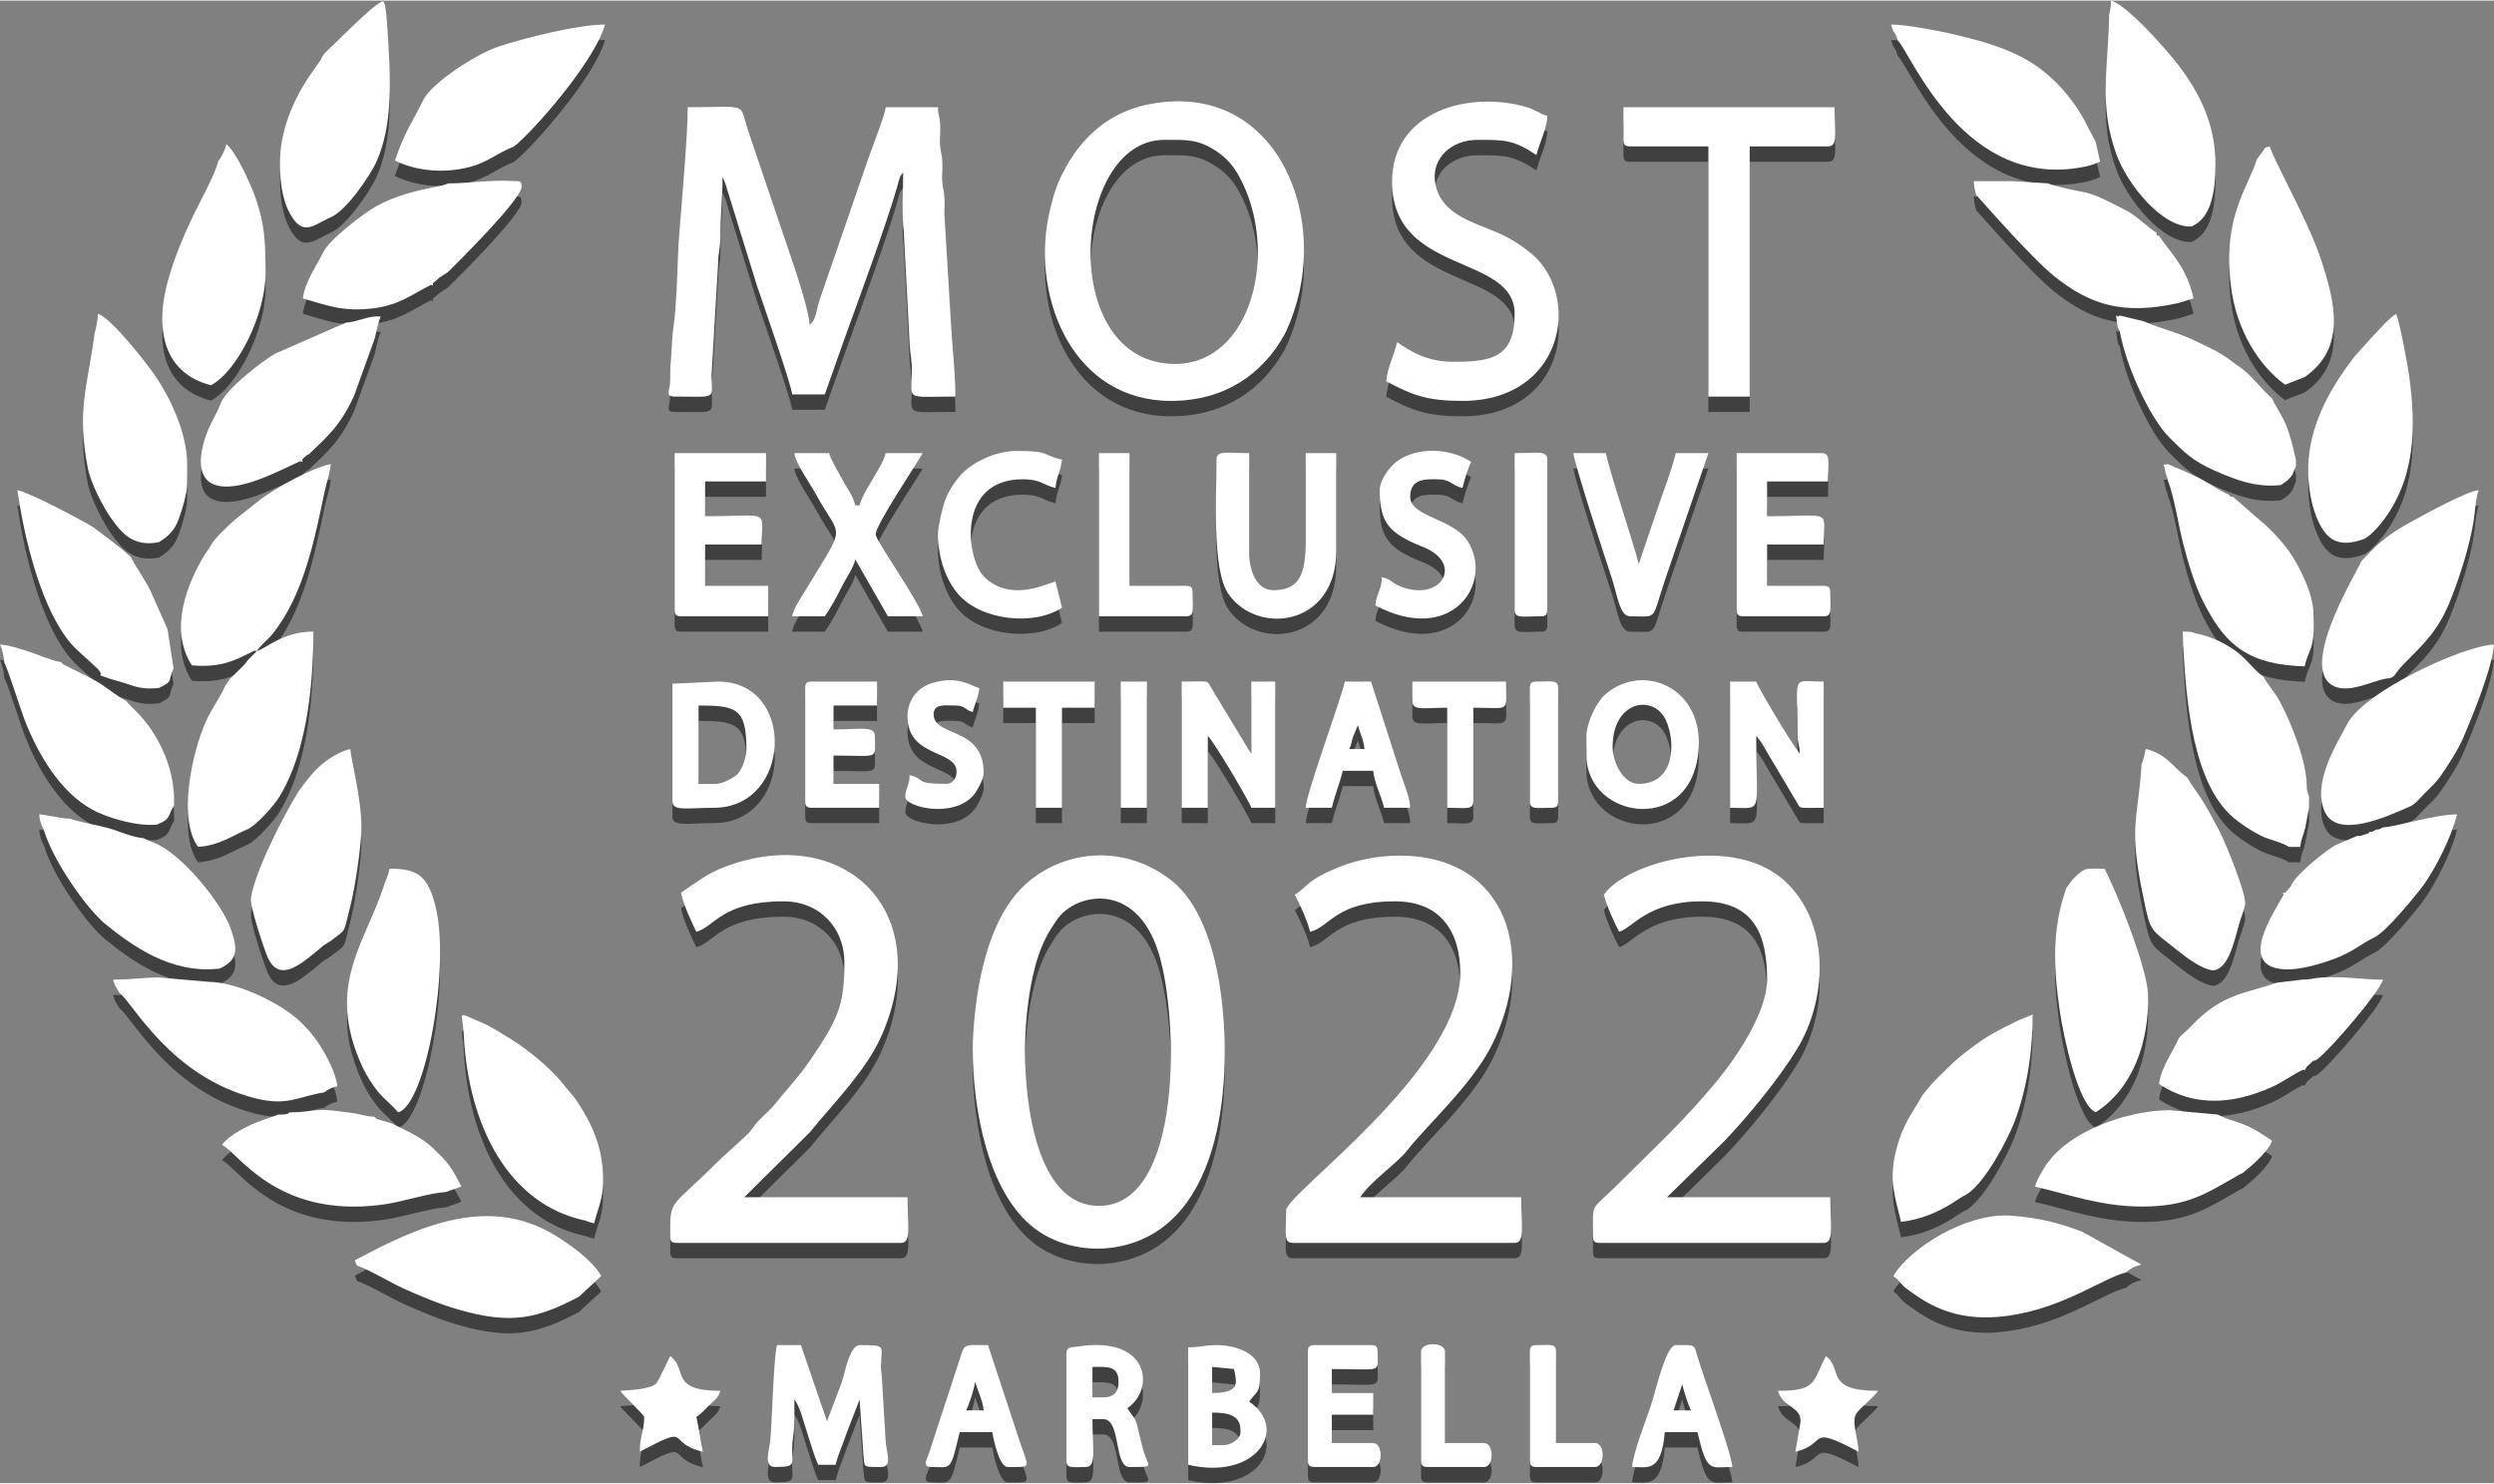
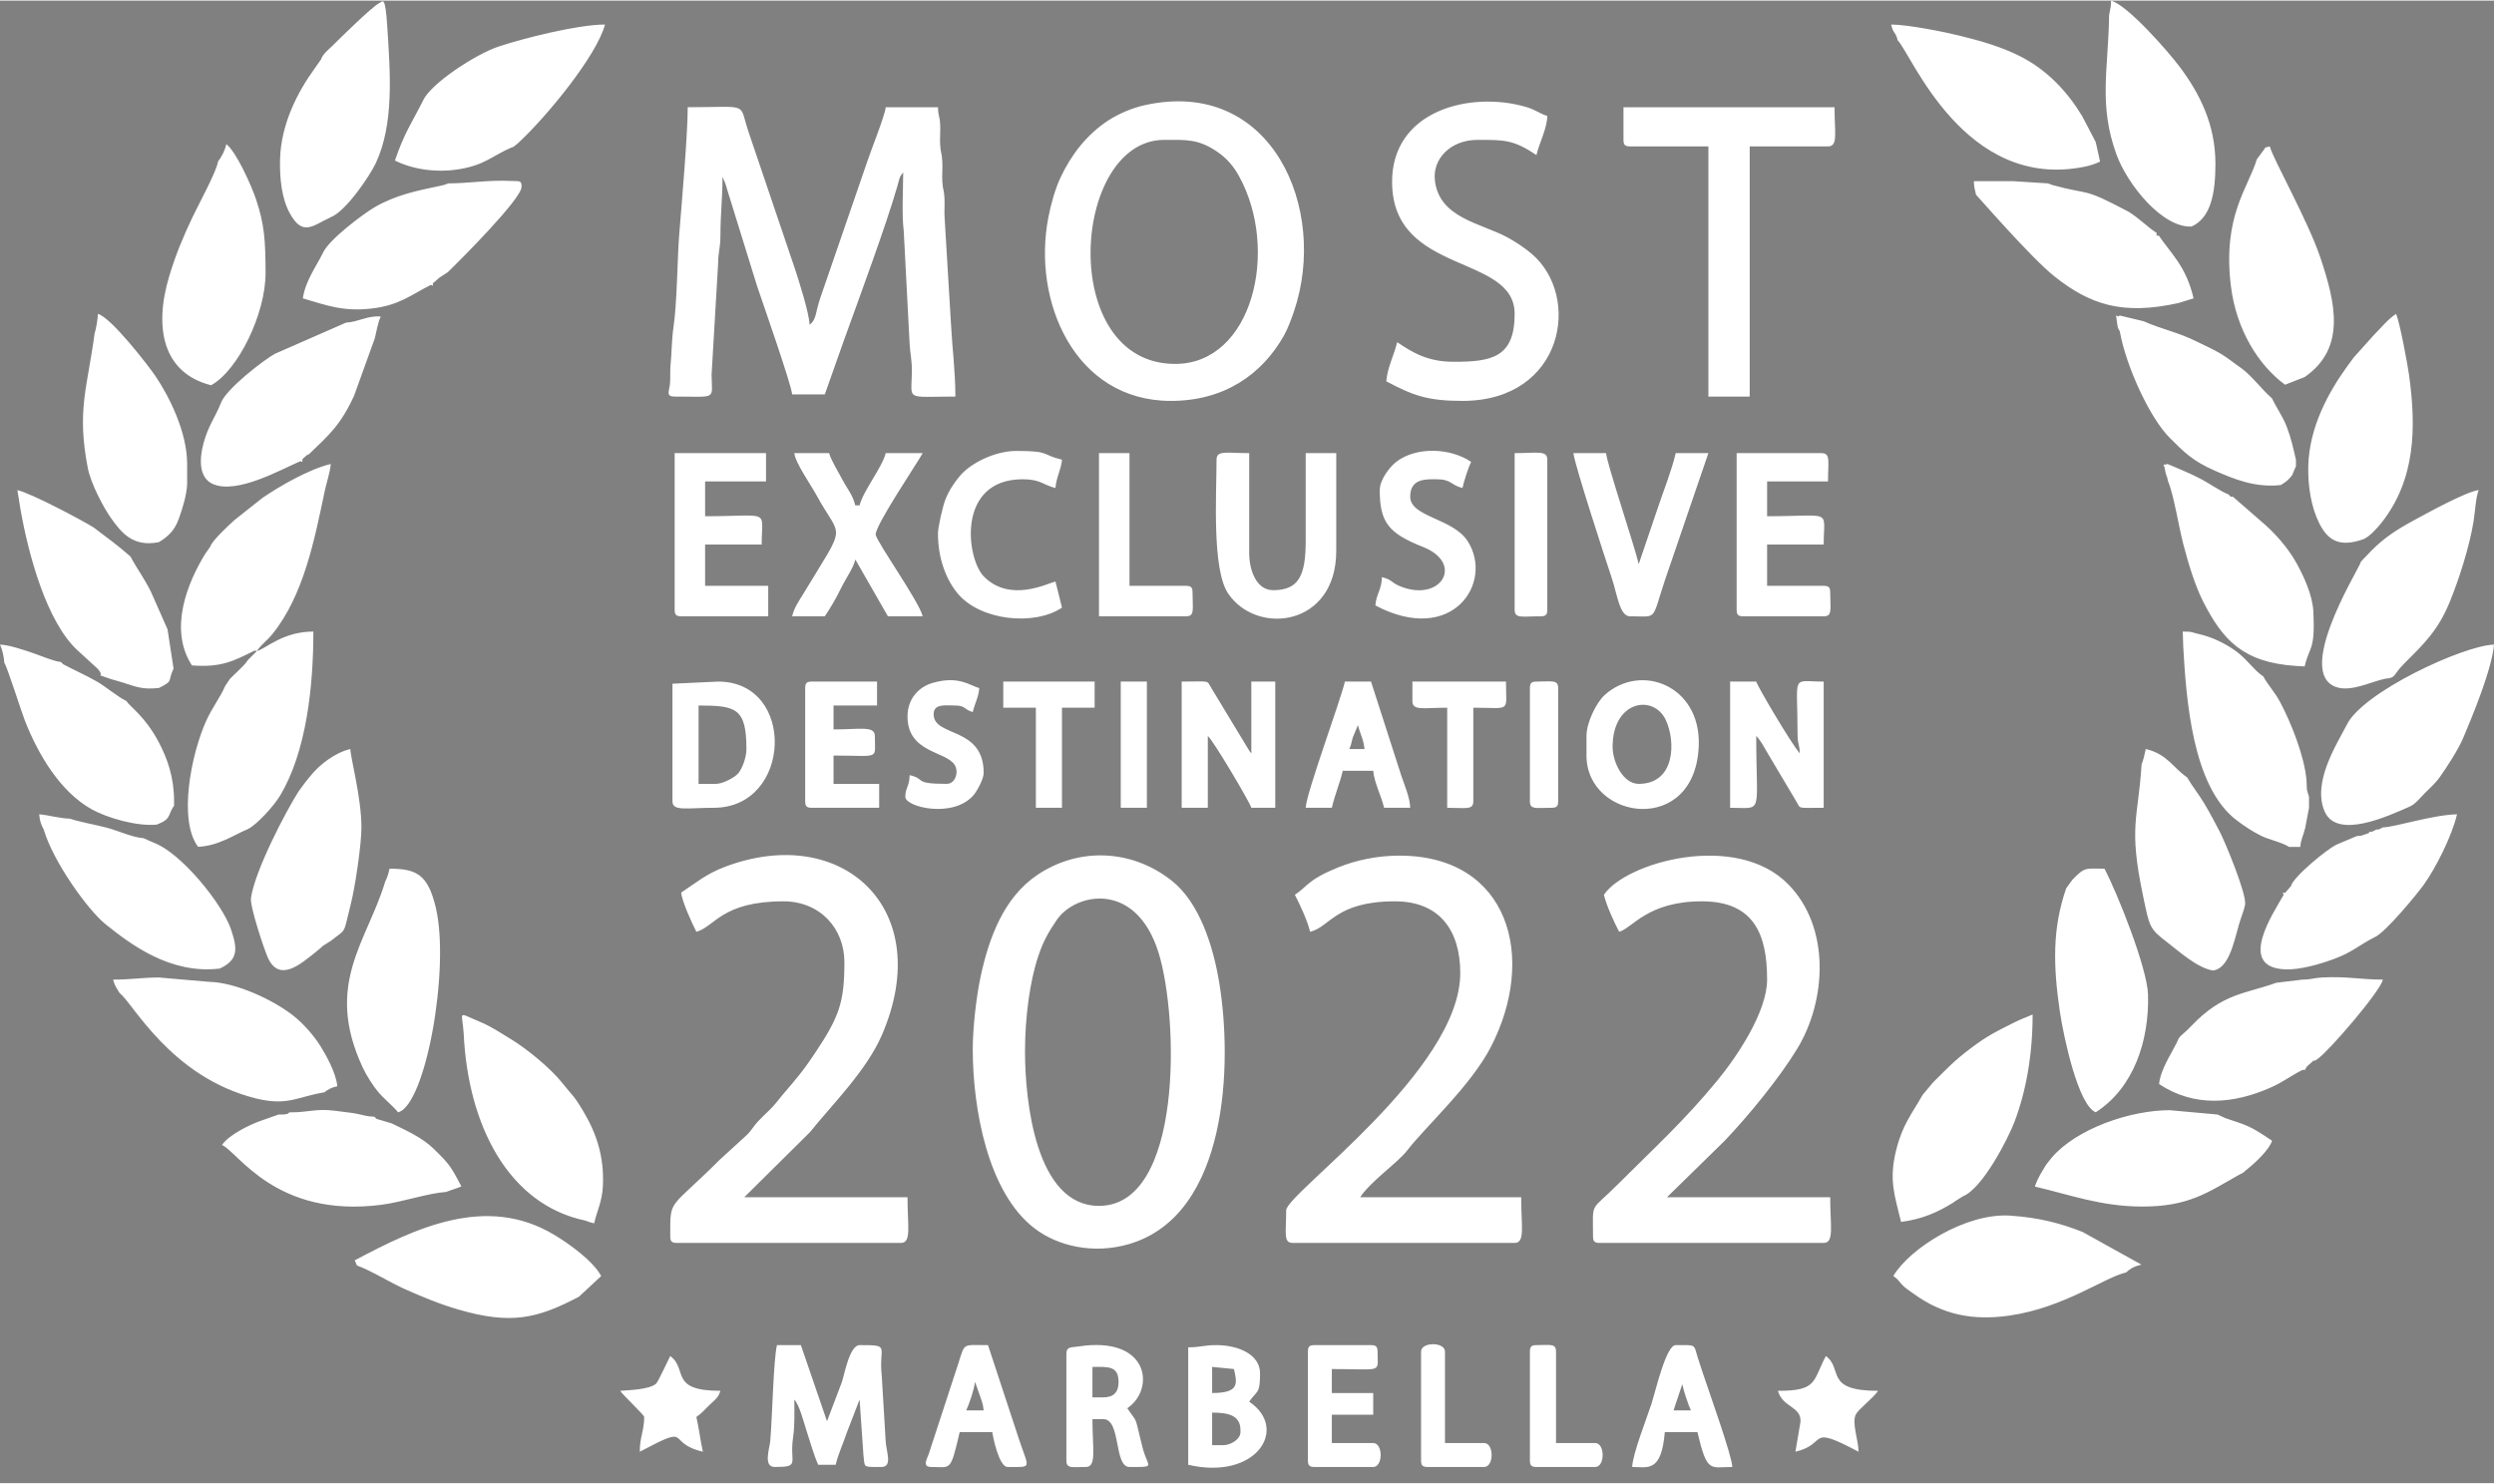
<svg xmlns="http://www.w3.org/2000/svg" xml:space="preserve" width="1262px" height="751px" version="1.1" shape-rendering="geometricPrecision" text-rendering="geometricPrecision" image-rendering="optimizeQuality" fill-rule="evenodd" clip-rule="evenodd" viewBox="0 0 37422 22251">
  <rect x="0" y="0" width="37422" height="22251" fill="#808080" stroke="none" />
  <g id="Capa_x0020_1">
-     <path fill="black" fill-opacity="0.502" d="M28409 19372c89,65 78,80 143,144 54,53 108,83 168,127 428,310 879,405 1435,324 821,-120 1428,-577 1748,-648 62,-60 129,-93 229,-116l-882 -490c-322,-128 -653,-218 -1090,-246 -661,-43 -1503,489 -1751,905zm2294 -1671c-73,124 -120,185 -170,330 530,124 988,297 1599,300 708,3 989,-209 1469,-479 76,-33 54,-32 127,-89 108,-84 334,-299 363,-421 -341,-229 -360,-223 -705,-340l-111 -52 -719 -66c-591,0 -1397,277 -1770,713l-83 104zm-1855 -1045c-164,291 -298,437 -396,826 -115,459 -19,691 73,1080 315,-41 545,-143 778,-287 32,-24 41,-30 84,-57 17,-11 55,-33 67,-41 294,-118 674,-861 770,-1110 174,-456 275,-1004 275,-1619 -85,40 -155,60 -251,108 -276,138 -417,201 -678,400 -269,204 -344,294 -565,512l-157 188zm5700 -1731l-392 47c-457,166 -803,152 -1270,642 -164,173 -177,135 -224,258 -84,170 -247,409 -265,621 527,348 1111,301 1678,50 194,-86 305,-180 473,-262 48,-10 22,29 64,-50l99 -88c49,-10 20,4 74,-35 172,-127 921,-993 971,-1183 -331,0 -547,-52 -914,-33 -126,7 -160,33 -294,33zm-3545 -1371c-212,610 -194,1174 -96,1846 57,386 276,1410 539,1516 565,-362 803,-1066 785,-1763 -10,-398 -460,-1526 -654,-1893 -286,0 -290,-33 -484,170l-90 124zm4753 -915l-65 33 -33 0 -65 33 -33 0c-54,37 52,-1 -86,44 -75,24 -16,13 -110,21l-298 126c-144,63 -664,494 -690,625l-89 103c-45,-7 -36,-15 -21,28 -149,265 -710,1087 19,1119 230,10 541,-84 736,-156 276,-102 384,-213 605,-324 164,-65 647,-659 737,-783 180,-248 427,-735 504,-1065 -369,9 -928,192 -1111,196zm-3622 -947c-51,823 -199,923 21,1970 99,473 91,495 369,707 154,117 452,389 685,419 226,-31 305,-397 385,-686 27,-98 80,-223 93,-301 27,-157 -306,-956 -380,-1096 -70,-135 -151,-289 -231,-422 -85,-141 -181,-259 -259,-395 -211,-141 -295,-348 -620,-424 -17,75 -36,167 -63,228zm3077 -587c-155,296 -520,866 -329,1299 188,425 963,60 1266,-72 92,-36 168,-138 237,-207 83,-83 156,-145 221,-236 109,-153 281,-419 354,-593 147,-346 431,-1034 462,-1400 -455,11 -1981,718 -2211,1209zm-2452 -1176c45,775 132,2108 810,2611 100,74 229,163 362,228 122,59 303,92 416,165l168 0c11,-125 45,-163 74,-286l57 -302 0 -163 -30 -100c-6,-49 -3,-103 -8,-156 -34,-363 -229,-854 -397,-1170 -80,-149 -181,-253 -251,-382 -126,-78 -252,-268 -418,-385 -150,-106 -333,-199 -529,-246 -134,-28 -97,-42 -261,-42l7 228zm2652 -1241c-77,169 -966,1635 -357,1846 225,78 530,-84 735,-125 173,-15 105,-47 285,-227 292,-293 504,-491 681,-920 139,-337 296,-823 359,-1208 23,-138 36,-387 79,-476 -178,15 -799,359 -980,457 -243,132 -436,256 -628,449l-143 149c-35,49 -13,9 -31,55zm-2879 -1241c84,197 160,679 227,939 77,294 176,626 303,873 286,558 587,906 1388,958l131 7c70,-306 159,-226 131,-818 -12,-257 -149,-543 -251,-729 -137,-247 -344,-475 -556,-652l-402 -349 -32 0 -33 -33c-139,-58 -282,-165 -439,-245 -153,-79 -332,-152 -475,-212 -99,33 -58,-41 -37,94 12,83 24,59 45,167zm2786 -1861l-107 146c-264,367 -562,894 -576,1486 -7,300 44,617 165,858 137,273 321,359 662,239 88,-34 208,-167 267,-242 521,-655 526,-1441 418,-2224 -23,-167 -142,-807 -195,-916 -128,86 -221,205 -334,318l-300 335zm-3553 -522c20,107 3,56 42,130 97,543 461,1315 750,1600 215,213 335,343 680,494 290,127 603,255 985,213 52,-32 95,-56 139,-109 66,-80 22,-27 50,-82l39 -91 0 -98c-43,-185 -71,-317 -135,-486 -62,-164 -152,-283 -224,-435 -169,-148 -289,-325 -457,-451 -103,-69 -187,-142 -307,-215 -123,-74 -237,-122 -368,-188 -271,-136 -535,-186 -795,-303l-359 -86c-55,58 -65,-102 -40,107zm2097 -2449c-126,425 -514,844 -389,1891 81,677 428,1209 814,1490l294 -115c630,-436 457,-1123 241,-1777 -186,-563 -722,-1507 -764,-1685 -105,28 -48,3 -113,83l-83 113zm-4212 530c18,12 813,936 1180,1227 534,424 1021,584 1857,398l227 -70c-111,-483 -340,-673 -521,-943 -46,0 -33,11 -33,-39 -140,-91 -272,-230 -424,-320 -713,-377 -548,-237 -1136,-398l-72 -26 -523 -33 -588 0c3,103 16,121 33,204zm1995 -2620c-17,752 -152,1284 110,2010 163,452 690,1108 1128,1087 294,-130 359,-510 359,-942 0,-584 -231,-1048 -536,-1456 -175,-233 -783,-927 -1031,-993 0,165 -33,147 -30,294zm-3171 302c203,195 997,2268 2809,1895 93,-19 162,-43 228,-75l-65 -294 -202 -386c-226,-375 -526,-694 -929,-899 -281,-143 -580,-229 -900,-309 -230,-57 -790,-169 -1039,-169 36,150 66,101 98,237zm-23119 18388c219,80 482,247 713,351 252,114 525,228 803,309 797,232 1190,137 1815,-191l335 -310c-128,-232 -475,-481 -704,-618 -1024,-616 -2088,-98 -2994,382l32 77zm1603 -3474c65,1368 669,2560 1826,2801 79,28 54,22 131,40 43,-188 119,-322 131,-554 22,-441 -93,-794 -300,-1138 -158,-262 -153,-214 -307,-411 -171,-218 -533,-516 -775,-662 -157,-95 -285,-184 -461,-258 -358,-150 -266,-169 -245,182zm-2582 1176l-33 0c-35,22 -1,19 -68,30 -30,5 -65,3 -95,3l-242 85c-191,64 -506,221 -607,372 237,99 807,1104 2396,896 316,-41 698,-174 967,-192 74,-30 157,-49 229,-84 -157,-296 -179,-333 -416,-564 -174,-169 -409,-272 -629,-381l-229 -67 -32 -33c-121,-2 -158,-25 -280,-47 -92,-17 -254,-34 -317,-42 -265,-35 -406,24 -644,24zm1403 -3461c-271,901 -919,1537 -337,2786 58,125 159,280 227,362 91,110 232,220 304,313 415,-106 783,-2167 565,-3077 -118,-493 -289,-580 -693,-580 -19,80 -33,129 -66,196zm-3983 1673c189,131 757,1256 2039,1577 485,122 638,-27 1030,-89 69,-50 100,-69 196,-92 -16,-191 -162,-456 -250,-598 -103,-166 -265,-348 -416,-466 -300,-234 -852,-494 -1260,-503l-751 -66c-247,0 -409,33 -686,33 23,97 56,131 98,204zm2792 -3175l-106 143c-199,312 -652,1182 -716,1599 -20,127 197,774 253,899 172,383 499,89 704,-72 46,-42 64,-50 124,-106l116 -73c245,-196 180,-75 301,-555 64,-252 159,-883 159,-1150 0,-445 -163,-1042 -166,-1175 -224,52 -464,232 -603,409l-66 81zm-3932 718c140,481 662,1208 927,1420 375,302 972,756 1715,667 272,-129 272,-283 168,-590 -131,-385 -747,-1144 -1152,-1296l-159 -70c-190,-18 -369,-110 -559,-160 -179,-46 -385,-81 -551,-134 -144,-3 -319,-54 -457,-66 8,102 29,156 68,229zm3197 -2678l-32 33 -33 33 -33 32 -32 33c-51,76 -102,119 -172,188 -38,38 -63,58 -100,97l-72 107c-72,168 -194,325 -282,517 -226,496 -428,1495 -125,1898 310,-16 521,-171 751,-268 134,-69 384,-344 476,-495 398,-657 503,-1644 503,-2468 -458,0 -710,256 -849,293zm-3788 176c40,53 253,725 305,858 200,513 531,1078 1010,1343 224,124 665,255 971,228 227,-87 159,-139 261,-286l0 -65c0,-366 -103,-644 -228,-883 -204,-391 -439,-540 -490,-624 -115,-49 -299,-210 -451,-296 -169,-96 -345,-172 -496,-255l-33 -32c-107,-9 -320,-102 -444,-144 -123,-40 -340,-115 -470,-118 33,69 58,177 65,274zm243 -2298c121,679 388,1674 851,2106l308 283c125,145 -73,56 152,138 70,26 155,44 227,67 215,71 293,106 538,82 226,-113 126,-91 220,-292l-90 -588 -250 -566c-101,-204 -210,-344 -305,-526 -181,-161 -345,-278 -555,-438 -172,-107 -929,-510 -1143,-560l47 294zm2847 555l-77 108c-259,424 -554,1126 -198,1674 442,34 625,-67 941,-223l32 8c70,-103 154,-157 234,-256 470,-580 632,-1417 787,-2152 23,-112 79,-272 89,-400 -322,75 -774,335 -1025,509l-419 332c-70,62 -340,310 -364,400zm2037 -3363l-1067 468c-162,87 -737,529 -811,740 -86,218 -186,329 -261,604 -63,235 -71,515 140,610 360,161 1031,-221 1313,-343 43,14 34,22 29,-22 31,-36 0,-8 54,-54 51,-43 -33,17 48,-30 299,-286 471,-433 675,-874l312 -864c21,-85 48,-249 90,-325 -185,-24 -338,80 -522,90zm-3773 163c-105,802 -271,1146 -102,2018 45,233 234,592 350,755 148,206 321,438 717,359 141,-86 235,-174 299,-351 46,-128 121,-354 125,-528l0 -294c0,-482 -272,-1020 -476,-1320 -108,-159 -665,-880 -863,-933 -1,76 -31,239 -50,294zm1852 -2580c-17,139 -302,664 -382,833 -138,289 -254,566 -350,888 -237,791 -85,1454 628,1636 401,-217 820,-1069 818,-1691 -3,-492 -16,-718 -143,-1099 -74,-221 -303,-723 -446,-828 -25,105 -70,187 -125,261zm3456 327l-47 18c-33,9 -40,12 -79,20 -340,70 -661,135 -983,322 -161,93 -687,485 -773,685 -102,204 -263,419 -301,681 359,104 601,201 1028,153 420,-47 597,-207 894,-356 42,15 34,23 27,-21l103 -89 123 -80c180,-174 1103,-1096 1107,-1280 2,-104 -35,-84 -147,-89 -351,-18 -637,36 -952,36zm-380 -1241c-167,331 -281,485 -421,898 266,134 620,184 954,132 395,-62 508,-204 794,-328 50,-17 3,8 55,-29 23,-16 33,-26 52,-43 412,-381 1170,-1298 1297,-1773 -409,0 -1221,206 -1596,330 -346,115 -1025,559 -1135,813zm-1530 -621l-103 148c-241,334 -498,815 -512,1354 -7,286 25,589 147,810 195,355 348,180 614,58 227,-89 585,-618 676,-813 276,-591 217,-1350 172,-2045 -30,-472 -64,-386 -119,-357 -112,58 -576,514 -704,641 -61,60 -144,123 -171,204zm10563 14891c0,-506 71,-1049 200,-1433 72,-217 151,-357 276,-541 277,-407 1190,-596 1528,492 304,977 368,3800 -894,3800 -946,0 -1110,-1567 -1110,-2318zm-784 -33c0,886 224,2157 933,2692 344,261 874,388 1406,234 1505,-435 1555,-2733 1361,-3915 -94,-579 -305,-1217 -713,-1540 -599,-474 -1391,-507 -2014,-90 -505,337 -728,939 -855,1528 -63,291 -118,766 -118,1091zm-4473 -9796c645,0 559,56 554,-327l98 -1666c1,-186 34,-226 35,-422 0,-340 31,-549 31,-883l39 91c15,41 16,47 31,100l448 1446c82,244 515,1478 527,1628l490 0 290 -820c209,-581 634,-1727 798,-2304 33,-113 25,-134 88,-207 0,250 -23,642 8,873l89 1707c9,158 36,224 33,424 -6,429 -103,360 653,360 0,-383 -47,-729 -65,-1078l-96 -1602c-8,-94 3,-197 -2,-292 -7,-141 -25,-119 -33,-261 -5,-95 5,-199 0,-294 -7,-141 -25,-119 -33,-261 -5,-95 6,-199 1,-294 -8,-146 -30,-119 -33,-261l-784 0c-9,115 -221,646 -273,804l-711 2065c-74,220 -54,320 -159,396 -4,-176 -171,-694 -224,-853l-694 -2049c-148,-445 30,-363 -910,-363 0,415 -90,1434 -129,1928 -26,321 -30,1015 -86,1384 -25,163 -26,403 -42,546 -10,96 -1,192 -9,290 -10,115 -69,195 70,195zm13943 7478c38,160 157,420 229,555 199,-54 421,-457 1241,-457 787,0 979,502 979,1175 0,484 -451,1154 -743,1510 -504,613 -939,1005 -1502,1568 -417,417 -367,236 -367,775 0,76 23,98 98,98l3363 0c161,0 98,-257 98,-685l-2449 0 858 -841c359,-373 832,-952 1095,-1386 442,-726 501,-1822 -132,-2468 -783,-801 -2442,-331 -2768,156zm-13845 -33c10,127 168,473 228,588 274,-73 378,-457 1307,-457 545,0 914,402 914,914 0,595 -75,816 -438,1359 -206,309 -283,387 -499,643 -77,91 -93,123 -181,211 -66,65 -119,111 -181,178 -78,85 -91,134 -178,214l-393 358c-769,769 -743,569 -743,1151 0,76 23,98 98,98l3364 0c161,0 98,-257 98,-685l-2449 0 984 -975c334,-419 847,-918 1083,-1465 815,-1894 -605,-3183 -2357,-2520 -274,104 -433,238 -657,388zm9208 33c72,135 191,394 229,555 298,-70 380,-457 1273,-457 673,0 980,441 980,1077 0,1460 -2612,3309 -2612,3559 0,338 -47,490 98,490l3330 0c161,0 98,-257 98,-685l-2416 0c166,-249 561,-514 704,-700 286,-370 953,-969 1256,-1553 698,-1348 274,-2874 -1372,-2874 -339,0 -655,71 -906,172 -476,192 -451,275 -662,416zm-1796 -7968c-1769,0 -1561,-3363 -163,-3363 328,0 509,-17 798,181 140,96 240,212 323,363 612,1109 203,2819 -958,2819zm-65 555c805,0 1368,-400 1697,-980 54,-96 112,-248 153,-370 515,-1531 -334,-3510 -2240,-3089 -197,43 -400,133 -552,232 -318,209 -551,509 -713,854 -80,172 -142,390 -183,601 -244,1255 395,2752 1838,2752zm5159 -1306c0,655 -345,718 -914,718 -392,0 -616,-138 -849,-294 -45,193 -146,378 -163,588 398,211 616,294 1143,294 1522,0 1793,-1570 1035,-2211 -106,-90 -243,-180 -371,-249 -391,-209 -1014,-286 -1078,-851 -36,-321 233,-607 642,-607 403,0 538,-2 882,228 43,-184 159,-395 163,-588 -102,-27 -176,-93 -322,-135 -837,-244 -2020,54 -2007,1143 17,1386 1839,1059 1839,1964zm1633 -2612c0,75 23,98 98,98l1176 0 0 3755 620 0 0 -3755 1175 0c154,0 98,-201 98,-588l-3167 0 0 490zm-6106 4800c0,522 -72,1649 176,2012 434,634 1620,491 1620,-641l0 -1469 -458 0 0 1306c0,516 -93,751 -489,751 -250,0 -359,-297 -359,-555l0 -1502c-338,0 -490,-47 -490,98zm-6368 2351l490 0c87,-130 163,-259 239,-414 83,-168 189,-308 218,-435 5,6 12,8 14,18l476 831 522 0c-49,-214 -679,-1101 -705,-1222 -25,-119 635,-1095 705,-1227l-555 0c-48,206 -342,572 -392,784l-65 0c-37,-159 -129,-261 -196,-392 -51,-98 -174,-298 -196,-392l-522 0c11,138 251,482 326,620 382,706 479,382 -197,1500 -60,99 -131,197 -162,329zm-1763 -98c0,75 23,98 98,98l1306 0 0 -457 -947 0 0 -621 849 0c0,-541 151,-424 -849,-424l0 -523 914 0 0 -424 -1371 0 0 2351zm15935 0c0,75 23,98 98,98l1208 0c134,0 98,-102 98,-359 0,-76 -23,-98 -98,-98l-849 0 0 -621 849 0c0,-541 151,-424 -849,-424l0 -523 914 0c0,-299 42,-424 -97,-424l-1274 0 0 2351zm-1600 98c424,0 316,81 527,-551l649 -1898 -490 0c-61,262 -184,566 -274,837l-281 828c-65,-278 -477,-1504 -490,-1665l-490 0c14,162 488,1614 575,1873 84,250 117,576 274,576zm-12833 12768c393,0 217,-56 275,-444 27,-183 19,-371 19,-569 81,93 140,339 183,470 55,163 112,376 176,510l261 0c37,-159 113,-319 168,-486l191 -494 57 825c26,201 -25,188 270,188 176,0 69,-241 64,-391l-59 -986c-49,-441 145,-452 -332,-452 -150,0 -228,442 -265,551l-224 592 -392 -1143 -359 0c-53,227 -68,1048 -100,1435 -10,115 -111,394 67,394zm9078 -14662c0,479 127,647 649,853 632,250 261,848 -356,585 -123,-53 -113,-97 -261,-132 -4,196 -83,245 -98,425 1153,609 1781,-341 1387,-962 -222,-351 -864,-363 -864,-671 0,-275 234,-261 392,-261 232,0 216,89 392,130 25,-109 86,-300 130,-392 -316,-211 -816,-228 -1116,-6 -100,74 -255,272 -255,431zm-6629 653c0,371 124,696 302,906 343,402 1146,481 1559,204 -30,-131 -67,-260 -98,-392 -129,31 -678,320 -1071,-71 -268,-267 -418,-1463 581,-1463 269,0 306,87 490,130 14,-169 85,-269 98,-424 -319,-75 -158,-131 -686,-131 -325,0 -685,187 -840,368 -89,104 -170,224 -224,363 -37,93 -111,407 -111,510zm11886 4114c508,0 392,130 392,-1077 20,23 11,7 45,53 16,22 24,33 40,58 36,57 52,90 84,144l426 717c82,130 -5,105 417,105l0 -1893c-496,0 -392,-135 -392,783 0,164 30,146 33,294 -130,-150 -634,-1005 -653,-1077l-392 0 0 1893zm-8229 0l392 0 0 -1077c74,54 631,994 653,1077l359 0 0 -1893 -359 0 0 1077c-30,-34 -7,-5 -41,-56l-554 -916c-85,-134 2,-105 -450,-105l0 1893zm-6988 -359l-261 0 0 -1175c562,0 718,39 718,653 0,128 -63,295 -124,366 -51,60 -229,156 -333,156zm-653 -1502l0 1764c0,155 219,97 621,97 1173,0 1242,-1893 65,-1893l-686 32zm14107 947c0,-694 612,-794 797,-405 153,324 144,960 -405,960 -236,0 -392,-327 -392,-555zm-392 -163l0 294c0,978 1651,1216 1685,-168 21,-885 -872,-1229 -1415,-738 -115,103 -270,405 -270,612zm-5453 10645l-164 0 0 -490c229,0 425,35 425,262l0 32c0,106 -142,196 -261,196zm-164 -784l0 -391 327 32c52,218 81,359 -327,359zm-359 -685l0 1763c1023,238 1517,-543 915,-947 114,-171 163,-104 163,-424 0,-297 -348,-425 -653,-425 -199,0 -239,33 -425,33zm-1339 -10972l1307 0c133,0 97,-102 97,-359 0,-76 -22,-98 -97,-98l-849 0 0 -1992 -458 0 0 2449zm66 11723l-164 0 0 -457c233,0 392,-22 392,228 0,153 -76,229 -228,229zm-555 -653l0 1600c0,127 83,98 293,98 164,0 98,-279 98,-719l164 0c267,0 155,719 392,719 346,0 302,8 236,-166 -35,-93 -50,-164 -73,-259 -88,-358 -42,-227 -196,-457 421,-282 335,-1091 -731,-927 -105,16 -183,-3 -183,111zm-3919 -9993l0 1699c0,75 23,97 98,97l1012 0 0 -359 -685 0 0 -424c710,0 620,71 620,-294 0,-156 -219,-98 -620,-98l0 -359 653 0 0 -359 -980 0c-75,0 -98,22 -98,97zm8294 556c31,130 87,220 98,359l-228 0c33,-69 28,-89 53,-176l77 -183zm-784 1240l392 0c48,-204 120,-366 164,-555l457 0c14,175 122,379 163,555l392 0c-4,-155 -89,-348 -135,-485l-453 -1408 -392 0c-69,296 -583,1683 -588,1893zm5650 8654c25,109 87,301 130,392l-261 0 131 -392zm-751 1241c229,0 438,91 489,-523l490 0c145,623 193,523 523,523 -4,-169 -351,-1134 -445,-1417 -30,-88 -50,-150 -72,-221 -66,-213 -17,-191 -332,-191 -144,0 -298,673 -363,878 -62,195 -286,759 -290,951zm-9862 -1274c4,7 9,11 11,22l59 169c25,75 52,132 61,234l-262 0c39,-81 122,-319 131,-425zm-653 1274c292,0 283,84 424,-523l490 0c4,48 97,523 229,523 375,0 322,36 175,-404l-469 -1425c-387,0 -344,-43 -445,273l-443 1357c-33,91 -101,199 39,199zm5649 -1731l0 1633c0,75 23,98 98,98l882 0c149,0 149,-359 0,-359l-621 0 0 -425 621 0 0 -327 -621 0 0 -359c777,0 686,68 686,-261 0,-75 -23,-98 -98,-98l-849 0c-75,0 -98,23 -98,98zm-6008 -9535c0,552 580,518 709,730 63,103 12,282 -121,282 -514,0 -300,-71 -556,-130 -3,172 -65,192 -65,326 0,152 715,328 1022,-23 53,-61 154,-244 154,-336 0,-704 -751,-534 -751,-882 0,-163 182,-130 326,-130 154,0 131,63 261,98 31,-131 87,-221 98,-360 -140,-37 -305,-190 -698,-78 -214,61 -379,243 -379,503zm9110 -1600c0,136 114,98 392,98 75,0 98,-23 98,-98l0 -2253c0,-145 -152,-98 -490,-98l0 2351zm-1534 1371c0,148 167,98 522,98l0 1502c279,0 392,39 392,-97l0 -1405c577,0 490,82 490,-391l-1404 0 0 293zm-6139 98l489 0 0 1502 392 0 0 -1502 490 0 0 -391 -1371 0 0 391zm-5748 10254c48,71 360,363 360,392 0,210 -66,293 -66,522 815,-431 368,-135 947,0 -38,-166 -59,-357 -98,-522 79,-53 117,-101 188,-172 80,-78 142,-111 172,-220 -775,0 -481,-325 -752,-523 -29,57 -182,385 -209,411 -94,94 -424,102 -542,112zm17372 0c68,252 354,232 338,466l-76 448c502,-117 157,-418 947,0 0,-170 -105,-437 -40,-560 46,-87 257,-240 334,-354 -815,0 -519,-329 -784,-523 -201,380 -122,523 -719,523zm-3722 -588l0 1633c0,75 23,98 98,98l882 0c149,0 149,-359 0,-359l-588 0 0 -1372c0,-127 -84,-98 -294,-98 -75,0 -98,23 -98,98zm-1633 0l0 1633c0,75 23,98 98,98l849 0c149,0 149,-359 0,-359l-588 0 0 -1372c0,-149 -359,-149 -359,0zm1633 -9960l0 1699c0,130 92,97 326,97 76,0 98,-22 98,-97l0 -1699c0,-130 -92,-97 -326,-97 -75,0 -98,22 -98,97zm-6139 1796l392 0 0 -1893 -392 0 0 1893z" />
    <path fill="white" d="M28409 19142c89,64 78,79 143,143 54,53 108,84 168,128 428,309 879,404 1435,323 821,-119 1428,-577 1748,-647 62,-61 129,-94 229,-117l-882 -490c-322,-128 -653,-217 -1090,-246 -661,-42 -1503,489 -1751,906zm2294 -1672c-73,124 -120,185 -170,330 530,124 988,297 1599,300 708,3 989,-209 1469,-479 76,-33 54,-32 127,-89 108,-84 334,-299 363,-421 -341,-229 -360,-223 -705,-340l-111 -52 -719 -65c-591,0 -1397,276 -1770,712l-83 104zm-1855 -1045c-164,291 -298,437 -396,826 -115,459 -19,692 73,1080 315,-41 545,-143 778,-287 32,-24 41,-29 84,-56 17,-11 55,-34 67,-42 294,-118 674,-860 770,-1110 174,-455 275,-1004 275,-1619 -85,40 -155,61 -251,108 -276,139 -417,202 -678,400 -269,204 -344,295 -565,512l-157 188zm5700 -1731l-392 47c-457,166 -803,153 -1270,643 -164,172 -177,134 -224,257 -84,170 -247,409 -265,621 527,348 1111,302 1678,50 194,-86 305,-180 473,-262 48,-10 22,29 64,-49l99 -89c49,-10 20,4 74,-35 172,-126 921,-993 971,-1183 -331,0 -547,-52 -914,-32 -126,6 -160,32 -294,32zm-3545 -1371c-212,610 -194,1174 -96,1846 57,386 276,1411 539,1516 565,-362 803,-1065 785,-1763 -10,-398 -460,-1526 -654,-1893 -286,0 -290,-33 -484,170l-90 124zm4753 -914l-65 32 -33 0 -65 33 -33 0c-54,37 52,0 -86,44 -75,25 -16,13 -110,21l-298 126c-144,63 -664,494 -690,625l-89 103c-45,-7 -36,-15 -21,28 -149,266 -710,1087 19,1119 230,11 541,-84 736,-156 276,-101 384,-213 605,-324 164,-65 647,-659 737,-783 180,-248 427,-734 504,-1064 -369,8 -928,192 -1111,196zm-3622 -947c-51,823 -199,922 21,1970 99,472 91,494 369,706 154,117 452,389 685,419 226,-31 305,-396 385,-686 27,-98 80,-223 93,-301 27,-157 -306,-956 -380,-1096 -70,-135 -151,-288 -231,-422 -85,-141 -181,-259 -259,-394 -211,-142 -295,-349 -620,-425 -17,75 -36,168 -63,229zm3077 -588c-155,296 -520,866 -329,1299 188,425 963,60 1266,-72 92,-36 168,-138 237,-207 83,-83 156,-145 221,-236 109,-153 281,-419 354,-592 147,-347 431,-1035 462,-1400 -455,10 -1981,717 -2211,1208zm-2452 -1176c45,775 132,2108 810,2611 100,75 229,163 362,228 122,60 303,93 416,165l168 0c11,-125 45,-162 74,-285l57 -302 0 -164 -30 -100c-6,-49 -3,-103 -8,-156 -34,-363 -229,-854 -397,-1170 -80,-149 -181,-252 -251,-382 -126,-78 -252,-267 -418,-385 -150,-106 -333,-199 -529,-246 -134,-28 -97,-42 -261,-42l7 228zm2652 -1241c-77,169 -966,1636 -357,1846 225,78 530,-84 735,-125 173,-15 105,-47 285,-227 292,-293 504,-490 681,-919 139,-338 296,-824 359,-1209 23,-138 36,-386 79,-476 -178,15 -799,359 -980,457 -243,132 -436,256 -628,449l-143 149c-35,49 -13,9 -31,55zm-2879 -1240c84,197 160,679 227,938 77,294 176,626 303,873 286,558 587,906 1388,958l131 7c70,-305 159,-226 131,-818 -12,-256 -149,-542 -251,-728 -137,-248 -344,-476 -556,-652l-402 -350 -32 0 -33 -33c-139,-57 -282,-165 -439,-245 -153,-79 -332,-151 -475,-212 -99,33 -58,-41 -37,95 12,83 24,59 45,167zm2786 -1862l-107 146c-264,367 -562,894 -576,1487 -7,299 44,616 165,857 137,274 321,359 662,239 88,-34 208,-167 267,-241 521,-656 526,-1442 418,-2225 -23,-167 -142,-806 -195,-916 -128,86 -221,205 -334,319l-300 334zm-3553 -522c20,107 3,56 42,130 97,543 461,1315 750,1600 215,213 335,343 680,494 290,127 603,256 985,214 52,-33 95,-57 139,-110 66,-79 22,-27 50,-82l39 -91 0 -98c-43,-184 -71,-316 -135,-486 -62,-164 -152,-283 -224,-434 -169,-149 -289,-325 -457,-451 -103,-69 -187,-143 -307,-216 -123,-74 -237,-122 -368,-187 -271,-137 -535,-187 -795,-304l-359 -86c-55,58 -65,-102 -40,107zm2097 -2449c-126,425 -514,844 -389,1892 81,677 428,1208 814,1489l294 -115c630,-436 457,-1123 241,-1777 -186,-563 -722,-1507 -764,-1685 -105,28 -48,4 -113,83l-83 113zm-4212 530c18,12 813,936 1180,1228 534,423 1021,583 1857,397l227 -70c-111,-483 -340,-672 -521,-942 -46,0 -33,10 -33,-40 -140,-90 -272,-229 -424,-320 -713,-377 -548,-237 -1136,-398l-72 -26 -523 -33 -588 0c3,103 16,121 33,204zm1995 -2620c-17,752 -152,1284 110,2010 163,453 690,1108 1128,1087 294,-130 359,-509 359,-942 0,-584 -231,-1048 -536,-1455 -175,-234 -783,-928 -1031,-994 0,165 -33,147 -30,294zm-3171 302c203,196 997,2268 2809,1896 93,-20 162,-44 228,-76l-65 -293 -202 -387c-226,-374 -526,-693 -929,-899 -281,-142 -580,-229 -900,-308 -230,-58 -790,-170 -1039,-170 36,151 66,101 98,237zm-23119 18388c219,80 482,248 713,352 252,113 525,227 803,308 797,233 1190,138 1815,-190l335 -311c-128,-232 -475,-480 -704,-618 -1024,-616 -2088,-98 -2994,382l32 77zm1603 -3473c65,1367 669,2559 1826,2800 79,29 54,22 131,41 43,-189 119,-323 131,-555 22,-441 -93,-793 -300,-1138 -158,-261 -153,-214 -307,-411 -171,-218 -533,-516 -775,-662 -157,-95 -285,-184 -461,-258 -358,-149 -266,-169 -245,183zm-2582 1175l-33 0c-35,23 -1,19 -68,30 -30,5 -65,3 -95,3l-242 85c-191,64 -506,221 -607,372 237,99 807,1104 2396,897 316,-42 698,-175 967,-192 74,-31 157,-50 229,-84 -157,-297 -179,-334 -416,-564 -174,-170 -409,-273 -629,-381l-229 -68 -32 -32c-121,-3 -158,-25 -280,-48 -92,-16 -254,-33 -317,-42 -265,-35 -406,24 -644,24zm1403 -3461c-271,901 -919,1537 -337,2787 58,125 159,279 227,361 91,111 232,220 304,313 415,-106 783,-2167 565,-3077 -118,-493 -289,-580 -693,-580 -19,81 -33,130 -66,196zm-3983 1673c189,131 757,1256 2039,1578 485,121 638,-28 1030,-90 69,-50 100,-69 196,-92 -16,-191 -162,-456 -250,-598 -103,-166 -265,-348 -416,-466 -300,-233 -852,-494 -1260,-503l-751 -65c-247,0 -409,32 -686,32 23,98 56,131 98,204zm2792 -3175l-106 143c-199,312 -652,1183 -716,1599 -20,127 197,774 253,899 172,383 499,89 704,-72 46,-41 64,-49 124,-106l116 -73c245,-195 180,-74 301,-555 64,-252 159,-883 159,-1149 0,-446 -163,-1043 -166,-1176 -224,52 -464,232 -603,409l-66 81zm-3932 718c140,481 662,1208 927,1421 375,301 972,756 1715,666 272,-129 272,-283 168,-589 -131,-385 -747,-1144 -1152,-1297l-159 -70c-190,-18 -369,-110 -559,-160 -179,-46 -385,-81 -551,-134 -144,-3 -319,-54 -457,-65 8,102 29,155 68,228zm3197 -2677l-32 32 -33 33 -33 33 -32 32c-51,76 -102,119 -172,188 -38,38 -63,58 -100,97l-72 107c-72,168 -194,325 -282,517 -226,496 -428,1495 -125,1898 310,-16 521,-171 751,-268 134,-68 384,-343 476,-495 398,-657 503,-1644 503,-2468 -458,0 -710,256 -849,294zm-3788 175c40,53 253,725 305,859 200,513 531,1077 1010,1342 224,124 665,256 971,228 227,-87 159,-138 261,-286l0 -65c0,-365 -103,-644 -228,-883 -204,-390 -439,-540 -490,-624 -115,-49 -299,-210 -451,-296 -169,-96 -345,-172 -496,-254l-33 -33c-107,-9 -320,-102 -444,-143 -123,-41 -340,-115 -470,-118 33,68 58,176 65,273zm243 -2298c121,679 388,1674 851,2107l308 282c125,145 -73,56 152,138 70,26 155,44 227,68 215,70 293,105 538,81 226,-112 126,-90 220,-292l-90 -588 -250 -566c-101,-204 -210,-344 -305,-526 -181,-161 -345,-278 -555,-438 -172,-107 -929,-510 -1143,-560l47 294zm2847 555l-77 109c-259,423 -554,1125 -198,1673 442,34 625,-66 941,-223l32 9c70,-104 154,-157 234,-256 470,-581 632,-1418 787,-2153 23,-112 79,-272 89,-400 -322,75 -774,336 -1025,509l-419 332c-70,62 -340,310 -364,400zm2037 -3363l-1067 468c-162,88 -737,530 -811,740 -86,218 -186,329 -261,605 -63,235 -71,515 140,609 360,161 1031,-221 1313,-342 43,13 34,21 29,-23 31,-35 0,-8 54,-54 51,-43 -33,17 48,-29 299,-286 471,-434 675,-874l312 -865c21,-85 48,-249 90,-325 -185,-23 -338,81 -522,90zm-3773 163c-105,802 -271,1147 -102,2018 45,233 234,592 350,755 148,206 321,439 717,359 141,-86 235,-174 299,-351 46,-128 121,-354 125,-528l0 -294c0,-482 -272,-1019 -476,-1320 -108,-159 -665,-880 -863,-933 -1,76 -31,239 -50,294zm1852 -2580c-17,140 -302,664 -382,833 -138,290 -254,566 -350,888 -237,791 -85,1455 628,1636 401,-217 820,-1069 818,-1690 -3,-493 -16,-719 -143,-1100 -74,-221 -303,-723 -446,-828 -25,106 -70,187 -125,261zm3456 327l-47 18c-33,10 -40,12 -79,20 -340,71 -661,135 -983,322 -161,94 -687,485 -773,685 -102,205 -263,420 -301,681 359,105 601,201 1028,153 420,-47 597,-207 894,-356 42,15 34,24 27,-21l103 -89 123 -80c180,-174 1103,-1096 1107,-1280 2,-104 -35,-83 -147,-89 -351,-18 -637,36 -952,36zm-380 -1241c-167,331 -281,485 -421,898 266,134 620,185 954,132 395,-62 508,-204 794,-327 50,-18 3,7 55,-30 23,-16 33,-26 52,-43 412,-381 1170,-1298 1297,-1773 -409,0 -1221,206 -1596,330 -346,115 -1025,560 -1135,813zm-1530 -620l-103 147c-241,334 -498,816 -512,1354 -7,286 25,590 147,810 195,356 348,180 614,58 227,-89 585,-618 676,-812 276,-591 217,-1351 172,-2046 -30,-472 -64,-385 -119,-357 -112,58 -576,515 -704,642 -61,59 -144,123 -171,204zm10563 14890c0,-506 71,-1049 200,-1433 72,-216 151,-357 276,-540 277,-408 1190,-597 1528,491 304,977 368,3800 -894,3800 -946,0 -1110,-1566 -1110,-2318zm-784 -33c0,887 224,2157 933,2693 344,261 874,387 1406,233 1505,-435 1555,-2733 1361,-3915 -94,-578 -305,-1216 -713,-1540 -599,-474 -1391,-507 -2014,-90 -505,338 -728,939 -855,1528 -63,291 -118,766 -118,1091zm-4473 -9796c645,0 559,56 554,-327l98 -1666c1,-185 34,-226 35,-422 0,-339 31,-549 31,-883l39 91c15,41 16,47 31,100l448 1446c82,244 515,1478 527,1628l490 0 290 -820c209,-580 634,-1727 798,-2303 33,-113 25,-135 88,-207 0,249 -23,641 8,872l89 1708c9,157 36,223 33,424 -6,428 -103,359 653,359 0,-383 -47,-729 -65,-1077l-96 -1602c-8,-95 3,-198 -2,-293 -7,-141 -25,-119 -33,-261 -5,-95 5,-199 0,-294 -7,-141 -25,-119 -33,-261 -5,-95 6,-199 1,-294 -8,-146 -30,-119 -33,-261l-784 0c-9,116 -221,646 -273,804l-711 2065c-74,220 -54,320 -159,396 -4,-176 -171,-694 -224,-853l-694 -2049c-148,-445 30,-363 -910,-363 0,415 -90,1434 -129,1928 -26,321 -30,1015 -86,1384 -25,163 -26,403 -42,546 -10,97 -1,192 -9,290 -10,115 -69,195 70,195zm13943 7478c38,160 157,420 229,555 199,-53 421,-457 1241,-457 787,0 979,502 979,1175 0,484 -451,1154 -743,1510 -504,613 -939,1005 -1502,1568 -417,417 -367,237 -367,776 0,75 23,98 98,98l3363 0c161,0 98,-258 98,-686l-2449 0 858 -840c359,-374 832,-953 1095,-1387 442,-726 501,-1822 -132,-2468 -783,-801 -2442,-331 -2768,156zm-13845 -33c10,128 168,474 228,588 274,-73 378,-457 1307,-457 545,0 914,403 914,914 0,596 -75,816 -438,1359 -206,309 -283,387 -499,643 -77,91 -93,123 -181,211 -66,65 -119,112 -181,179 -78,85 -91,133 -178,213l-393 359c-769,769 -743,568 -743,1151 0,75 23,98 98,98l3364 0c161,0 98,-258 98,-686l-2449 0 984 -975c334,-418 847,-918 1083,-1465 815,-1894 -605,-3183 -2357,-2519 -274,103 -433,237 -657,387zm9208 33c72,135 191,394 229,555 298,-69 380,-457 1273,-457 673,0 980,441 980,1077 0,1460 -2612,3310 -2612,3560 0,337 -47,490 98,490l3330 0c161,0 98,-258 98,-686l-2416 0c166,-248 561,-514 704,-700 286,-369 953,-969 1256,-1553 698,-1348 274,-2874 -1372,-2874 -339,0 -655,72 -906,172 -476,192 -451,275 -662,416zm-1796 -7968c-1769,0 -1561,-3363 -163,-3363 328,0 509,-17 798,181 140,97 240,212 323,363 612,1109 203,2819 -958,2819zm-65 555c805,0 1368,-399 1697,-980 54,-96 112,-247 153,-370 515,-1531 -334,-3510 -2240,-3089 -197,43 -400,133 -552,232 -318,209 -551,509 -713,854 -80,172 -142,390 -183,601 -244,1255 395,2752 1838,2752zm5159 -1306c0,655 -345,719 -914,719 -392,0 -616,-138 -849,-294 -45,193 -146,377 -163,587 398,211 616,294 1143,294 1522,0 1793,-1570 1035,-2211 -106,-90 -243,-180 -371,-249 -391,-209 -1014,-286 -1078,-850 -36,-322 233,-608 642,-608 403,0 538,-2 882,228 43,-184 159,-395 163,-587 -102,-28 -176,-94 -322,-136 -837,-243 -2020,54 -2007,1143 17,1387 1839,1059 1839,1964zm1633 -2612c0,75 23,98 98,98l1176 0 0 3755 620 0 0 -3755 1175 0c154,0 98,-201 98,-588l-3167 0 0 490zm-6106 4800c0,522 -72,1650 176,2012 434,634 1620,491 1620,-641l0 -1469 -458 0 0 1306c0,517 -93,751 -489,751 -250,0 -359,-297 -359,-555l0 -1502c-338,0 -490,-47 -490,98zm-6368 2351l490 0c87,-130 163,-258 239,-413 83,-169 189,-309 218,-436 5,6 12,8 14,19l476 830 522 0c-49,-214 -679,-1100 -705,-1222 -25,-119 635,-1095 705,-1227l-555 0c-48,207 -342,572 -392,784l-65 0c-37,-159 -129,-261 -196,-392 -51,-98 -174,-298 -196,-392l-522 0c11,139 251,482 326,620 382,706 479,382 -197,1501 -60,98 -131,197 -162,328zm-1763 -98c0,75 23,98 98,98l1306 0 0 -457 -947 0 0 -620 849 0c0,-542 151,-425 -849,-425l0 -522 914 0 0 -425 -1371 0 0 2351zm15935 0c0,75 23,98 98,98l1208 0c134,0 98,-102 98,-359 0,-75 -23,-98 -98,-98l-849 0 0 -620 849 0c0,-542 151,-425 -849,-425l0 -522 914 0c0,-300 42,-425 -97,-425l-1274 0 0 2351zm-1600 98c424,0 316,81 527,-551l649 -1898 -490 0c-61,262 -184,566 -274,837l-281 828c-65,-278 -477,-1504 -490,-1665l-490 0c14,163 488,1615 575,1874 84,249 117,575 274,575zm-12833 12768c393,0 217,-56 275,-443 27,-184 19,-372 19,-569 81,93 140,338 183,469 55,164 112,376 176,510l261 0c37,-159 113,-319 168,-485l191 -494 57 824c26,201 -25,188 270,188 176,0 69,-241 64,-391l-59 -985c-49,-442 145,-453 -332,-453 -150,0 -228,442 -265,552l-224 591 -392 -1143 -359 0c-53,227 -68,1048 -100,1435 -10,115 -111,394 67,394zm9078 -14662c0,479 127,647 649,853 632,251 261,848 -356,585 -123,-53 -113,-97 -261,-132 -4,196 -83,245 -98,425 1153,610 1781,-341 1387,-962 -222,-350 -864,-362 -864,-671 0,-274 234,-261 392,-261 232,0 216,90 392,131 25,-109 86,-301 130,-392 -316,-212 -816,-229 -1116,-6 -100,74 -255,271 -255,430zm-6629 653c0,372 124,697 302,906 343,402 1146,482 1559,205 -30,-132 -67,-261 -98,-392 -129,30 -678,319 -1071,-72 -268,-267 -418,-1463 581,-1463 269,0 306,88 490,131 14,-170 85,-270 98,-425 -319,-74 -158,-131 -686,-131 -325,0 -685,187 -840,368 -89,104 -170,224 -224,363 -37,93 -111,407 -111,510zm11886 4115c508,0 392,129 392,-1078 20,24 11,7 45,53 16,23 24,34 40,58 36,57 52,90 84,144l426 717c82,130 -5,106 417,106l0 -1894c-496,0 -392,-135 -392,783 0,165 30,147 33,294 -130,-150 -634,-1005 -653,-1077l-392 0 0 1894zm-8229 0l392 0 0 -1078c74,55 631,994 653,1078l359 0 0 -1894 -359 0 0 1077c-30,-34 -7,-5 -41,-56l-554 -916c-85,-134 2,-105 -450,-105l0 1894zm-6988 -359l-261 0 0 -1176c562,0 718,39 718,653 0,128 -63,295 -124,366 -51,60 -229,157 -333,157zm-653 -1503l0 1764c0,156 219,98 621,98 1173,0 1242,-1894 65,-1894l-686 32zm14107 947c0,-694 612,-794 797,-405 153,324 144,961 -405,961 -236,0 -392,-328 -392,-556zm-392 -163l0 294c0,978 1651,1216 1685,-167 21,-886 -872,-1230 -1415,-739 -115,104 -270,405 -270,612zm-5453 10645l-164 0 0 -489c229,0 425,34 425,261l0 32c0,106 -142,196 -261,196zm-164 -783l0 -392 327 32c52,219 81,360 -327,360zm-359 -686l0 1763c1023,239 1517,-543 915,-947 114,-171 163,-104 163,-424 0,-297 -348,-425 -653,-425 -199,0 -239,33 -425,33zm-1339 -10972l1307 0c133,0 97,-102 97,-359 0,-75 -22,-98 -97,-98l-849 0 0 -1992 -458 0 0 2449zm66 11723l-164 0 0 -457c233,0 392,-21 392,228 0,153 -76,229 -228,229zm-555 -653l0 1600c0,127 83,98 293,98 164,0 98,-278 98,-718l164 0c267,0 155,718 392,718 346,0 302,8 236,-166 -35,-93 -50,-164 -73,-259 -88,-358 -42,-226 -196,-457 421,-282 335,-1091 -731,-927 -105,17 -183,-3 -183,111zm-3919 -9992l0 1698c0,75 23,98 98,98l1012 0 0 -359 -685 0 0 -425c710,0 620,72 620,-294 0,-156 -219,-98 -620,-98l0 -359 653 0 0 -359 -980 0c-75,0 -98,22 -98,98zm8294 555c31,130 87,221 98,359l-228 0c33,-69 28,-89 53,-175l77 -184zm-784 1241l392 0c48,-205 120,-367 164,-555l457 0c14,174 122,378 163,555l392 0c-4,-155 -89,-348 -135,-486l-453 -1408 -392 0c-69,296 -583,1683 -588,1894zm5650 8653c25,109 87,301 130,392l-261 0 131 -392zm-751 1241c229,0 438,92 489,-523l490 0c145,624 193,523 523,523 -4,-168 -351,-1134 -445,-1417 -30,-88 -50,-150 -72,-221 -66,-213 -17,-191 -332,-191 -144,0 -298,673 -363,878 -62,195 -286,759 -290,951zm-9862 -1274c4,7 9,11 11,23l59 168c25,75 52,132 61,234l-262 0c39,-81 122,-318 131,-425zm-653 1274c292,0 283,84 424,-523l490 0c4,49 97,523 229,523 375,0 322,36 175,-404l-469 -1425c-387,0 -344,-43 -445,274l-443 1356c-33,91 -101,199 39,199zm5649 -1731l0 1633c0,75 23,98 98,98l882 0c149,0 149,-359 0,-359l-621 0 0 -425 621 0 0 -326 -621 0 0 -360c777,0 686,69 686,-261 0,-75 -23,-98 -98,-98l-849 0c-75,0 -98,23 -98,98zm-6008 -9535c0,552 580,518 709,731 63,102 12,282 -121,282 -514,0 -300,-72 -556,-131 -3,172 -65,192 -65,326 0,153 715,328 1022,-23 53,-61 154,-244 154,-336 0,-704 -751,-533 -751,-881 0,-164 182,-131 326,-131 154,0 131,63 261,98 31,-131 87,-221 98,-359 -140,-38 -305,-191 -698,-79 -214,61 -379,243 -379,503zm9110 -1600c0,137 114,98 392,98 75,0 98,-23 98,-98l0 -2253c0,-145 -152,-98 -490,-98l0 2351zm-1534 1372c0,148 167,98 522,98l0 1502c279,0 392,38 392,-98l0 -1404c577,0 490,81 490,-392l-1404 0 0 294zm-6139 98l489 0 0 1502 392 0 0 -1502 490 0 0 -392 -1371 0 0 392zm-5748 10253c48,71 360,363 360,392 0,210 -66,293 -66,522 815,-431 368,-135 947,0 -38,-165 -59,-356 -98,-522 79,-53 117,-101 188,-171 80,-79 142,-112 172,-221 -775,0 -481,-324 -752,-522 -29,56 -182,384 -209,411 -94,94 -424,101 -542,111zm17372 0c68,252 354,232 338,466l-76 448c502,-117 157,-418 947,0 0,-170 -105,-437 -40,-560 46,-87 257,-240 334,-354 -815,0 -519,-328 -784,-522 -201,379 -122,522 -719,522zm-3722 -588l0 1633c0,75 23,98 98,98l882 0c149,0 149,-359 0,-359l-588 0 0 -1372c0,-127 -84,-98 -294,-98 -75,0 -98,23 -98,98zm-1633 0l0 1633c0,75 23,98 98,98l849 0c149,0 149,-359 0,-359l-588 0 0 -1372c0,-149 -359,-149 -359,0zm1633 -9959l0 1698c0,130 92,98 326,98 76,0 98,-23 98,-98l0 -1698c0,-130 -92,-98 -326,-98 -75,0 -98,22 -98,98zm-6139 1796l392 0 0 -1894 -392 0 0 1894z" />
  </g>
</svg>